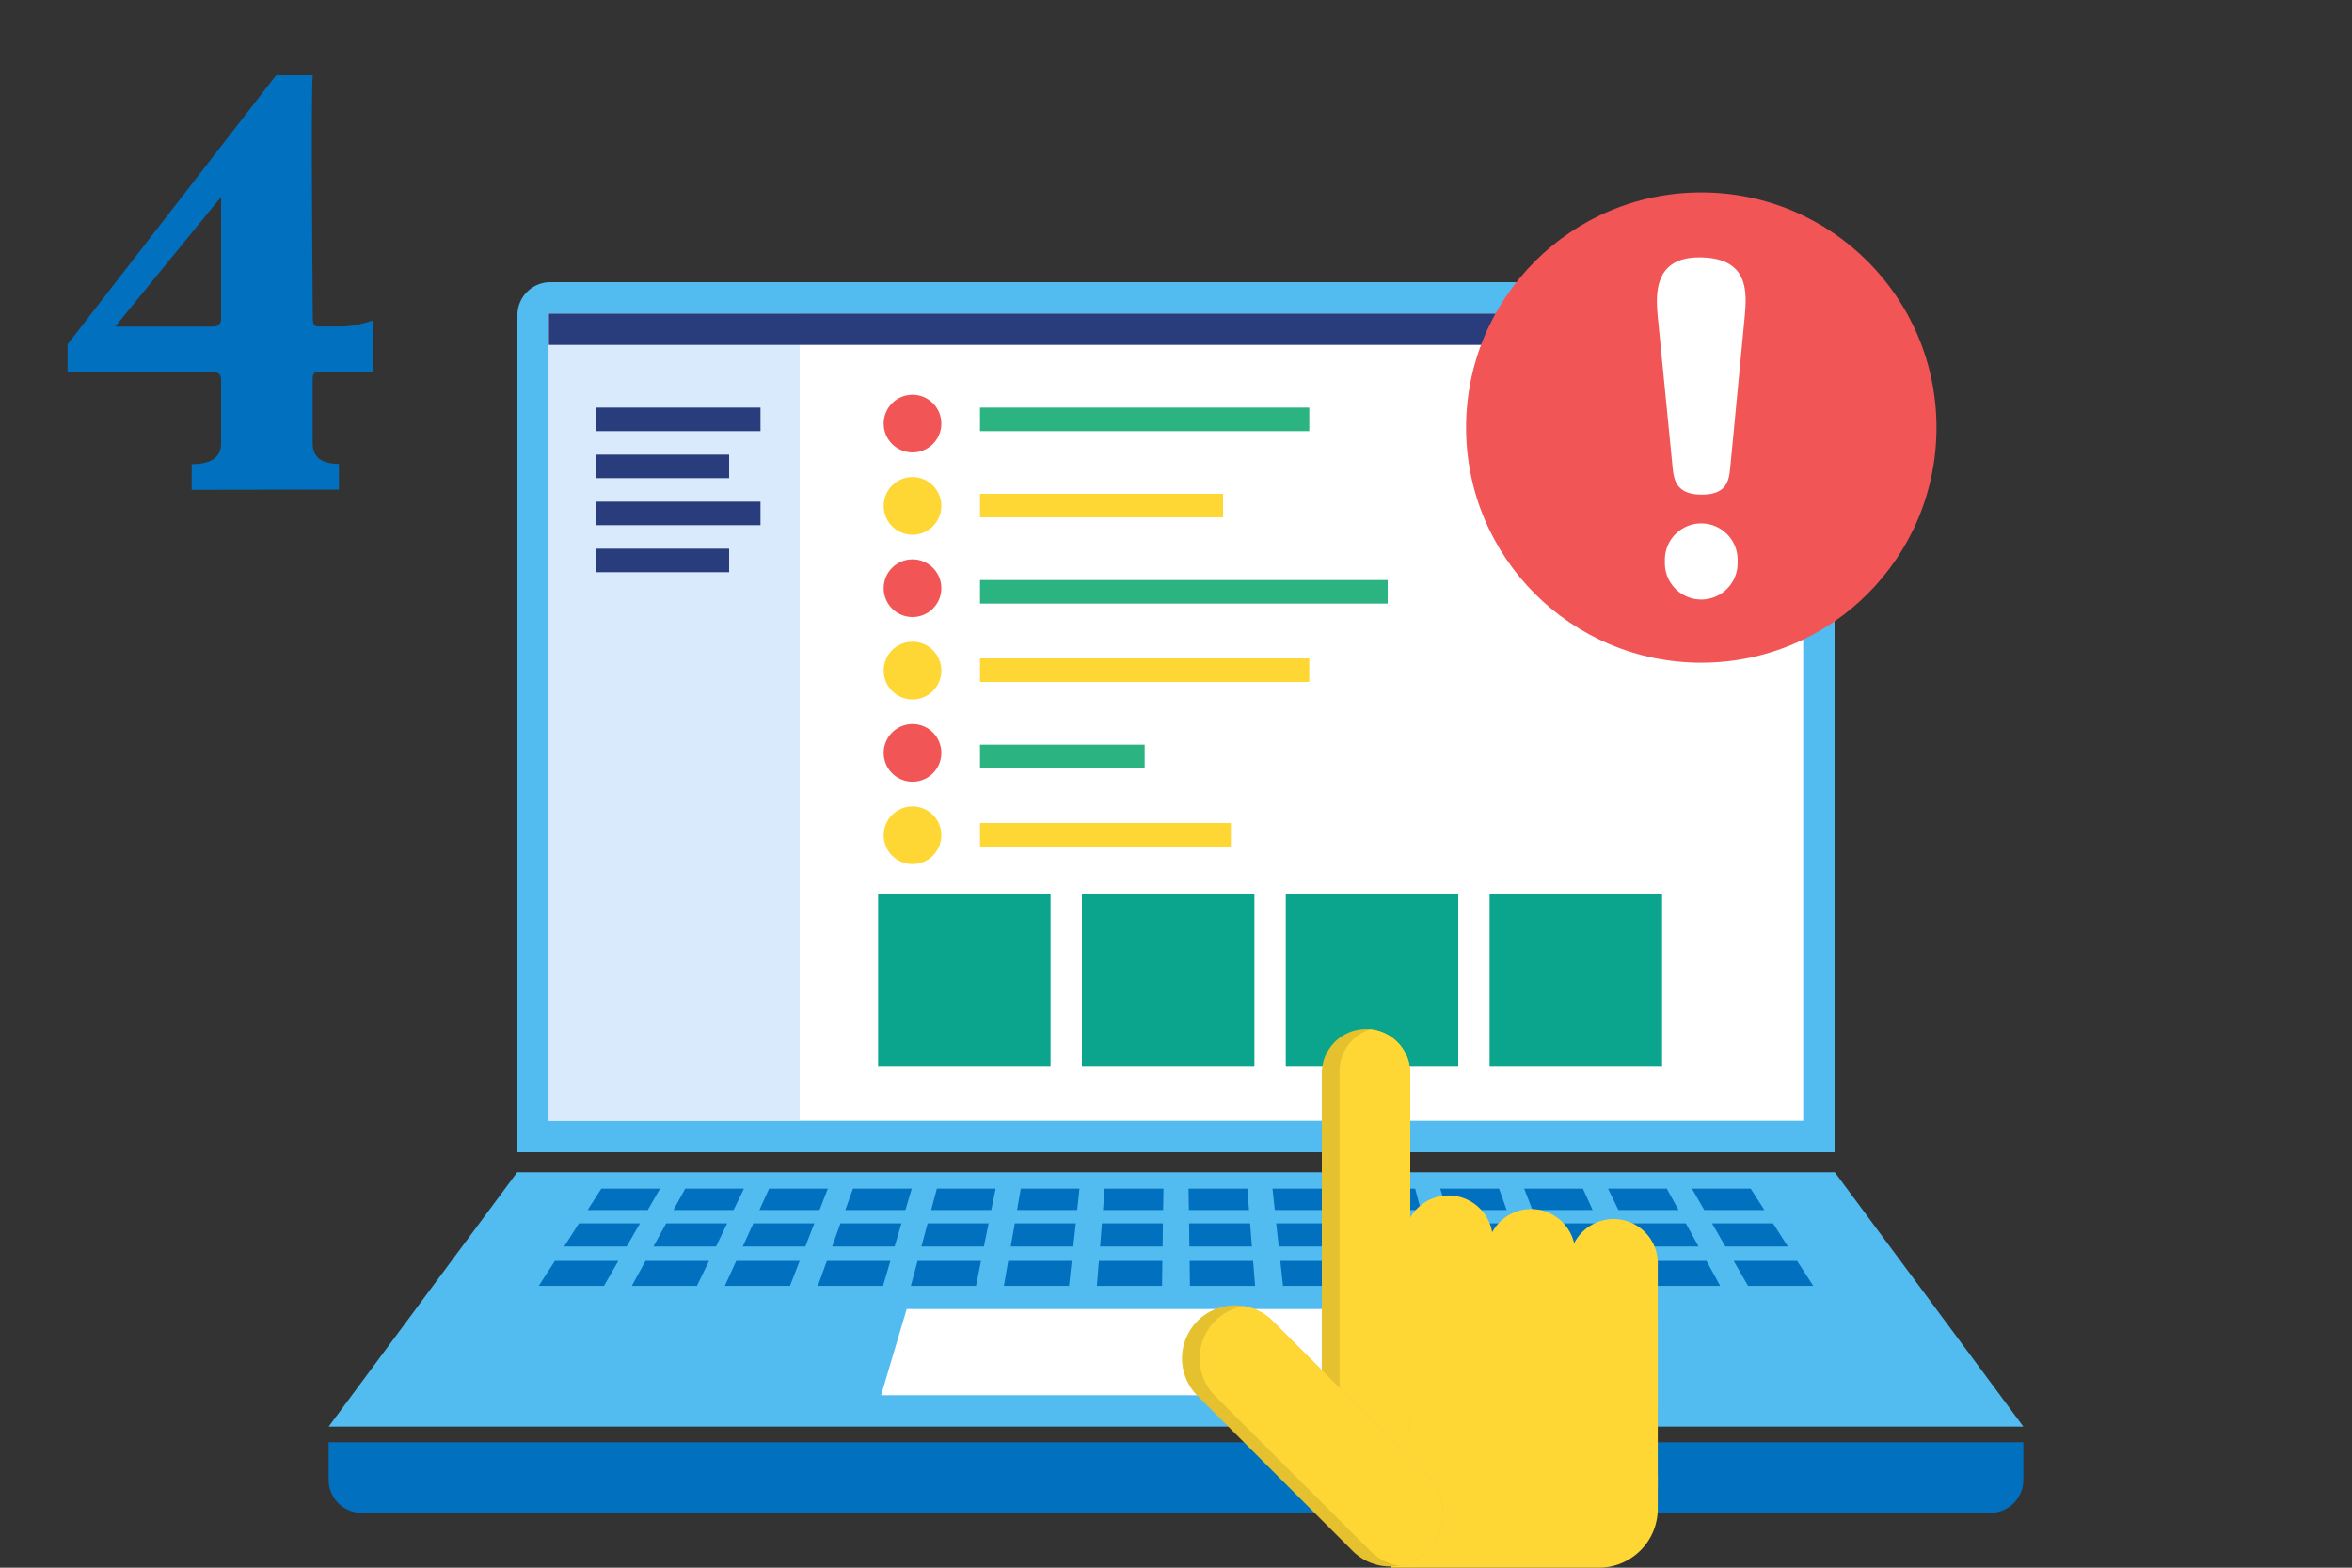
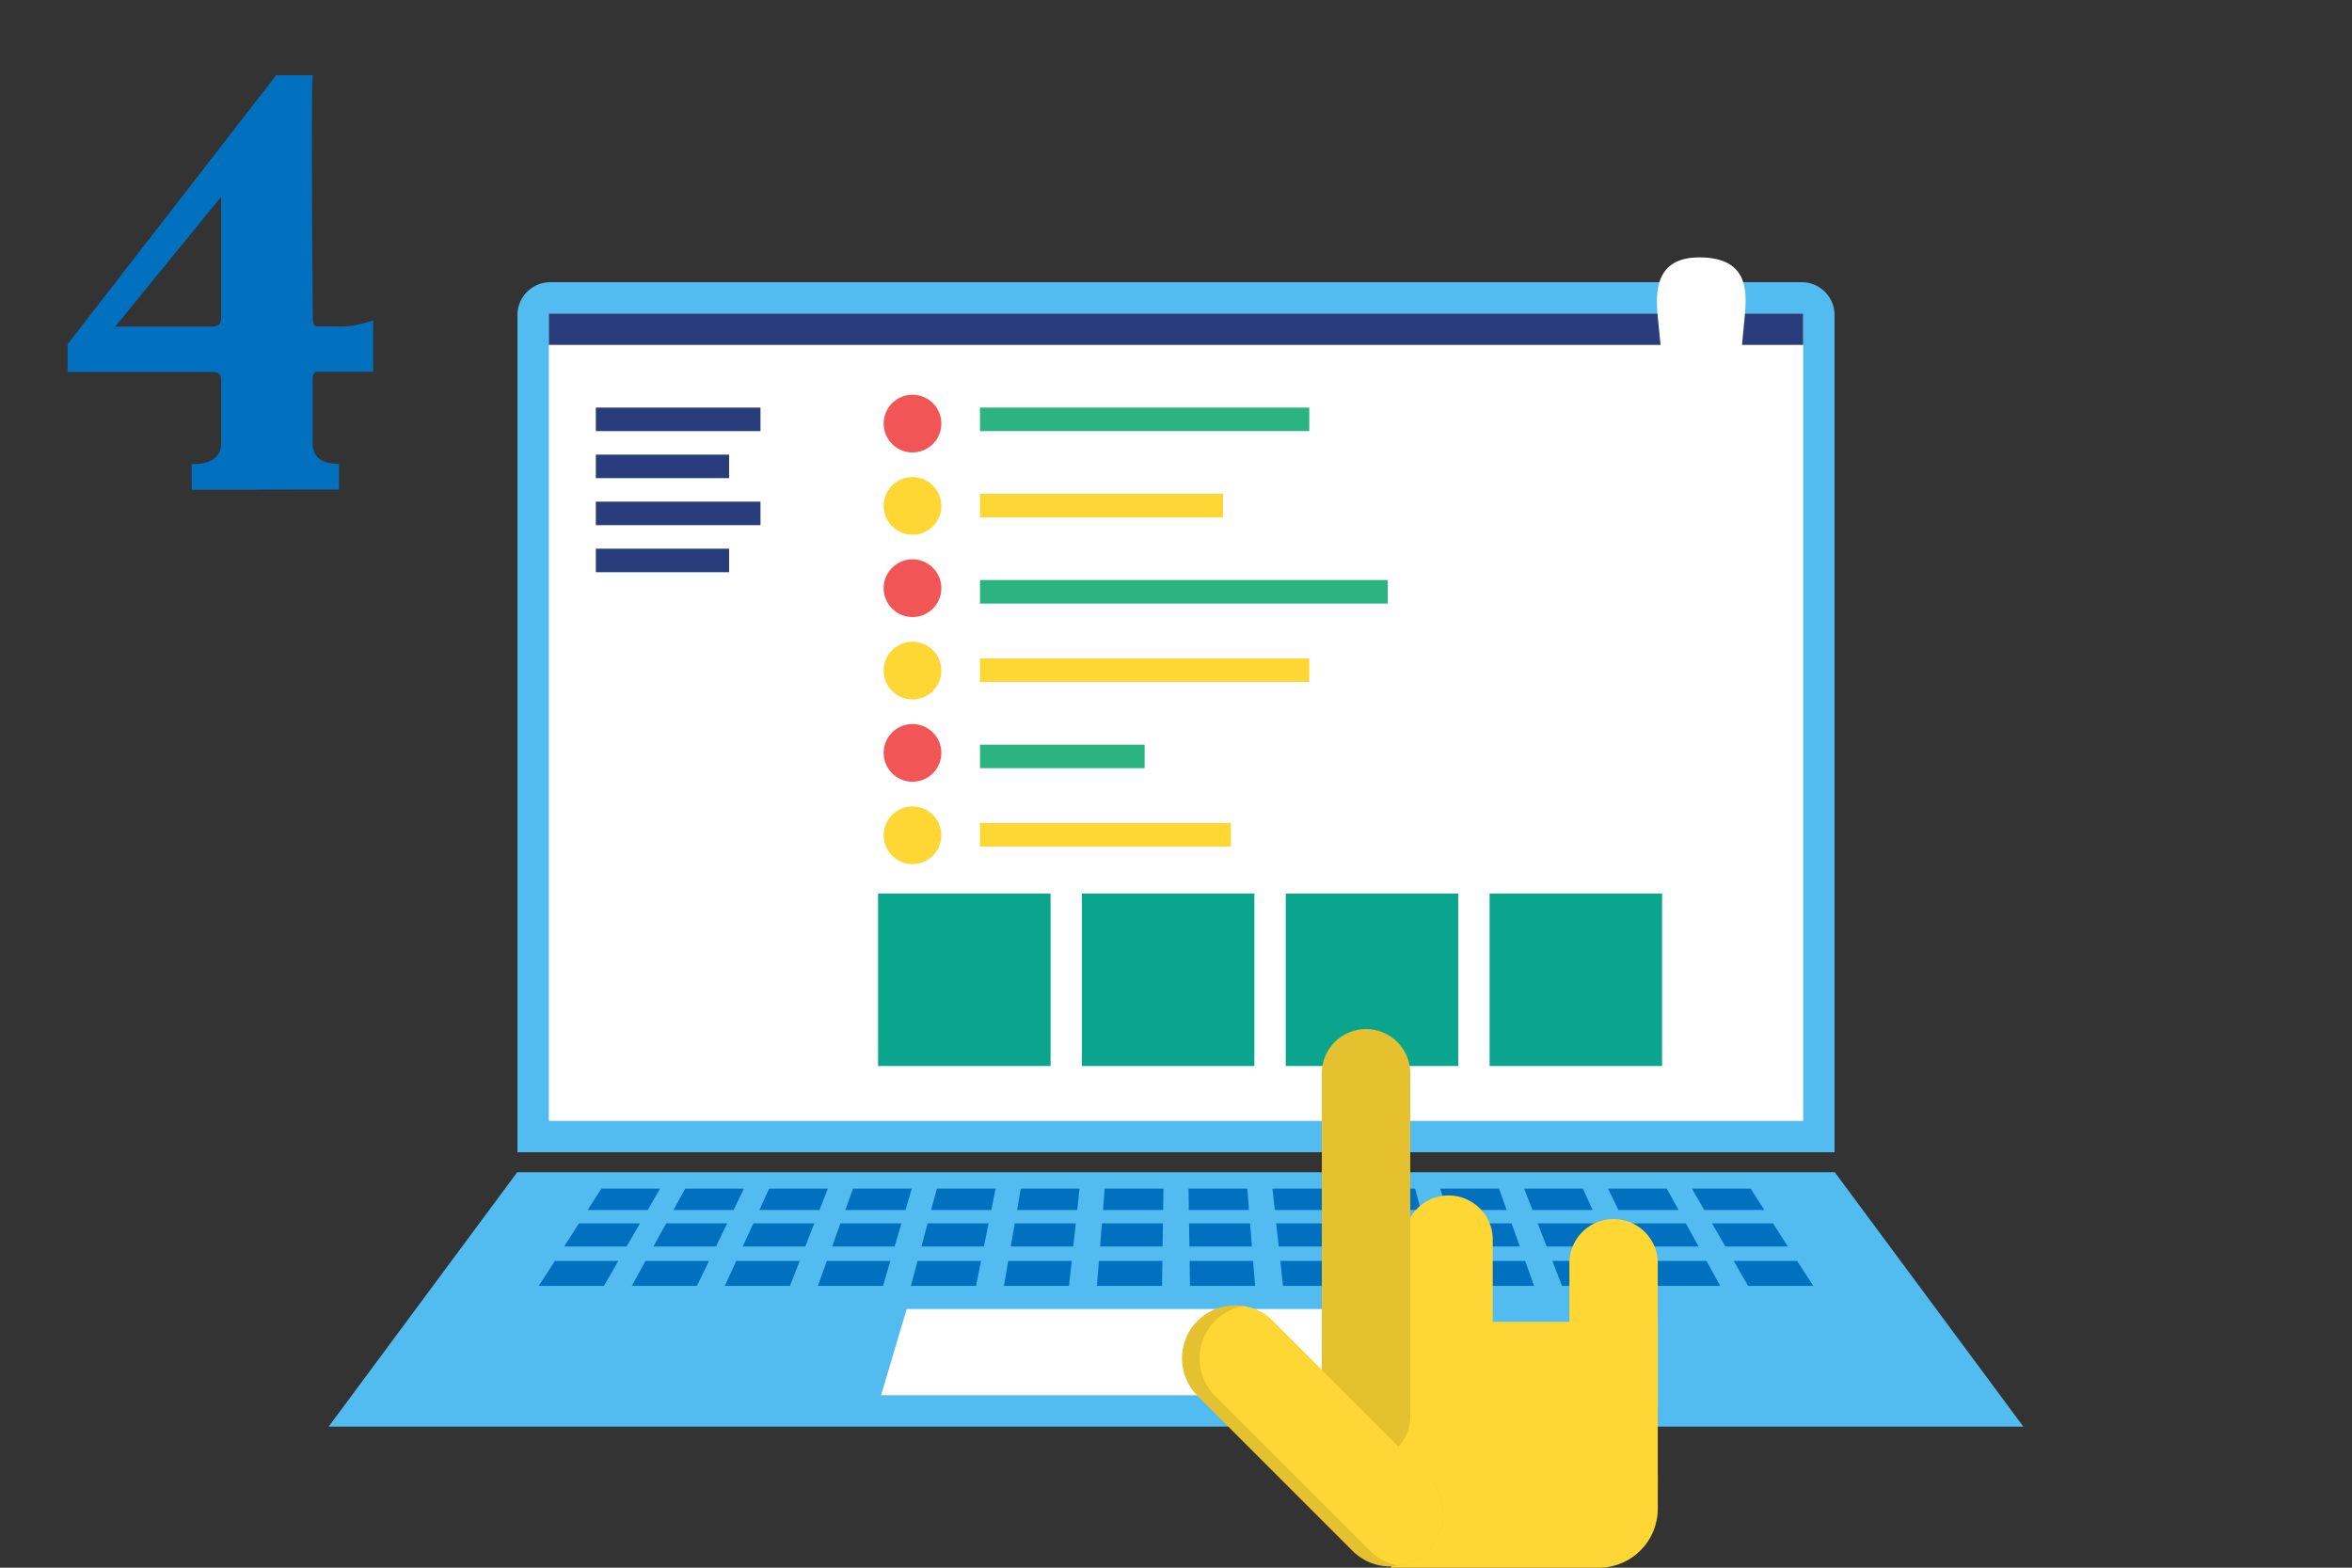
<svg xmlns="http://www.w3.org/2000/svg" viewBox="0 0 300 200">
  <rect x="0" y="0" width="300" height="200" fill="#333333" stroke="none" />
  <defs>
    <style>.cls-2{fill:#e6c12f}.cls-4{fill:#0070bf}.cls-5{fill:#52bbef}.cls-6{fill:#fff}.cls-8{fill:#293d7c}.cls-9{fill:#2bb381}.cls-10{fill:#f25555}.cls-11{fill:#ffd735}.cls-12{fill:#0aa58c}</style>
    <clipPath id="clip-path">
      <path fill="none" d="M0 0h300v200H0z" />
    </clipPath>
    <clipPath id="clip-path-2">
-       <path class="cls-2" d="M168.6 180.72a5.64 5.64 0 0 0 11.28 0v-43.79a5.64 5.64 0 1 0-11.28 0z" />
-     </clipPath>
+       </clipPath>
    <clipPath id="clip-path-3">
      <path class="cls-2" d="M172.67 198a6.77 6.77 0 0 0 9.57-9.57l-19.93-19.92a6.76 6.76 0 0 0-9.56 9.57z" />
    </clipPath>
  </defs>
  <g clip-path="url(#clip-path)" id="レイヤー_2" data-name="レイヤー 2">
    <path class="cls-4" d="M24.45 62.49v-3.28q3.75 0 3.75-2.65v-8.11c0-.68-.37-1-1.1-1H8.62v-3.53L35.22 9.6h4.68c-.26 1.09 0 31.05 0 31.05 0 .67.2 1 .62 1h2.89a10.63 10.63 0 0 0 2-.19 17.22 17.22 0 0 0 2.19-.59v6.55h-7.1c-.42 0-.62.34-.62 1v8.11c0 1.77 1.11 2.65 3.35 2.65v3.28zm3.75-37.37L14.7 41.66h12.4c.73 0 1.1-.34 1.1-1z" />
    <path class="cls-5" d="M66 147h168V40.19a4.2 4.2 0 0 0-4.2-4.19H70.2a4.2 4.2 0 0 0-4.2 4.19z" />
    <path class="cls-6" d="M70 40h160v103H70z" />
-     <path fill="#d9eafc" d="M70 40h32v103H70z" />
    <path class="cls-8" d="M70 40h160v4H70z" />
    <path class="cls-9" d="M125 52h42v3h-42z" />
    <circle class="cls-10" cx="116.39" cy="54.04" r="3.68" />
    <path class="cls-11" d="M125 63h31v3h-31z" />
    <circle class="cls-11" cx="116.39" cy="64.54" r="3.68" />
    <path class="cls-9" d="M125 74h52v3h-52z" />
    <circle class="cls-10" cx="116.39" cy="75.04" r="3.68" />
    <path class="cls-11" d="M125 84h42v3h-42z" />
    <circle class="cls-11" cx="116.39" cy="85.55" r="3.68" />
    <path class="cls-9" d="M125 95h21v3h-21z" />
    <circle class="cls-10" cx="116.39" cy="96.05" r="3.68" />
    <path class="cls-11" d="M125 105h32v3h-32z" />
    <path class="cls-12" d="M112 114h22v22h-22zM138 114h22v22h-22zM164 114h22v22h-22zM190 114h22v22h-22z" />
    <circle class="cls-11" cx="116.39" cy="106.56" r="3.68" />
-     <path class="cls-4" d="M41.92 184h216.16v4.8a4.2 4.2 0 0 1-4.2 4.2H46.12a4.2 4.2 0 0 1-4.2-4.2z" />
    <path class="cls-5" d="M41.92 182h216.16l-24.05-32.45H65.97L41.92 182z" />
    <path class="cls-6" d="M187.62 178h-75.24l3.27-11h68.7l3.27 11z" />
    <path class="cls-4" d="M82.62 154.37h-7.67l1.75-2.73h7.49l-1.57 2.73zM93.57 154.37H85.9l1.5-2.73h7.49l-1.32 2.73zM104.53 154.37h-7.67l1.24-2.73h7.49l-1.06 2.73zM115.49 154.37h-7.67l.98-2.73h7.49l-.8 2.73zM126.44 154.37h-7.67l.73-2.73h7.49l-.55 2.73zM137.4 154.37h-7.67l.47-2.73h7.49l-.29 2.73zM148.36 154.37h-7.67l.21-2.73h7.5l-.04 2.73zM159.31 154.37h-7.67l-.04-2.73h7.5l.21 2.73zM170.27 154.37h-7.67l-.29-2.73h7.49l.47 2.73zM181.23 154.37h-7.67l-.55-2.73h7.49l.73 2.73zM192.18 154.37h-7.67l-.8-2.73h7.49l.98 2.73zM203.14 154.37h-7.67l-1.06-2.73h7.49l1.24 2.73zM214.1 154.37h-7.67l-1.32-2.73h7.49l1.5 2.73zM225.05 154.37h-7.67l-1.57-2.73h7.49l1.75 2.73zM79.93 159.02h-7.97l1.89-2.95h7.78l-1.7 2.95zM91.33 159.02h-7.98l1.62-2.95h7.78l-1.42 2.95zM102.72 159.02h-7.98l1.35-2.95h7.78l-1.15 2.95zM114.11 159.02h-7.97l1.06-2.95h7.78l-.87 2.95zM125.5 159.02h-7.97l.79-2.95h7.78l-.6 2.95zM136.9 159.02h-7.98l.52-2.95h7.78l-.32 2.95zM148.29 159.02h-7.97l.23-2.95h7.78l-.04 2.95zM159.68 159.02h-7.97l-.04-2.95h7.78l.23 2.95zM171.08 159.02h-7.98l-.32-2.95h7.78l.52 2.95zM182.47 159.02h-7.97l-.6-2.95h7.78l.79 2.95zM193.86 159.02h-7.97l-.87-2.95h7.78l1.06 2.95zM205.26 159.02h-7.98l-1.15-2.95h7.78l1.35 2.95zM216.65 159.02h-7.98l-1.42-2.95h7.78l1.62 2.95zM228.04 159.02h-7.97l-1.7-2.95h7.78l1.89 2.95zM77.03 164.05h-8.31l2.06-3.19h8.09l-1.84 3.19zM88.89 164.05h-8.3l1.75-3.19h8.1l-1.55 3.19zM100.76 164.05h-8.31l1.46-3.19H102l-1.24 3.19zM112.63 164.05h-8.31l1.15-3.19h8.1l-.94 3.19zM124.49 164.05h-8.31l.86-3.19h8.09l-.64 3.19zM136.35 164.05h-8.3l.55-3.19h8.1l-.35 3.19zM148.22 164.05h-8.31l.26-3.19h8.09l-.04 3.19zM160.09 164.05h-8.31l-.04-3.19h8.09l.26 3.19zM171.95 164.05h-8.3l-.35-3.19h8.1l.55 3.19zM183.82 164.05h-8.31l-.64-3.19h8.09l.86 3.19zM195.68 164.05h-8.3l-.95-3.19h8.1l1.15 3.19zM207.55 164.05h-8.31l-1.24-3.19h8.09l1.46 3.19zM219.41 164.05h-8.3l-1.55-3.19h8.1l1.75 3.19zM231.28 164.05h-8.31l-1.84-3.19h8.09l2.06 3.19z" />
    <path class="cls-8" d="M76 52h21v3H76zM76 58h17v3H76zM76 64h21v3H76zM76 70h17v3H76z" />
    <path class="cls-11" d="M170.86 168.63h40.59v21.4l-40.59-.04v-21.36z" />
    <path class="cls-11" d="M200.18 178.71a5.64 5.64 0 1 0 11.27 0V161.4a5.64 5.64 0 1 0-11.27 0z" />
-     <path class="cls-11" d="M189.65 177.21a5.64 5.64 0 0 0 11.28 0v-17.32a5.64 5.64 0 0 0-11.28 0z" />
    <path class="cls-11" d="M179.13 175.71a5.64 5.64 0 0 0 11.27 0v-17.32a5.64 5.64 0 1 0-11.27 0z" />
    <path class="cls-2" d="M168.6 180.72a5.64 5.64 0 0 0 11.28 0v-43.79a5.64 5.64 0 1 0-11.28 0z" />
    <g clip-path="url(#clip-path-2)">
-       <path class="cls-11" d="M170.86 180.72a5.64 5.64 0 1 0 11.27 0v-43.79a5.64 5.64 0 1 0-11.27 0z" />
+       <path class="cls-11" d="M170.86 180.72a5.64 5.64 0 1 0 11.27 0a5.64 5.64 0 1 0-11.27 0z" />
    </g>
    <path class="cls-11" d="M177.45 200h26.48a7.52 7.52 0 0 0 7.52-7.52v-4.32h-34z" />
    <path class="cls-2" d="M172.67 198a6.77 6.77 0 0 0 9.57-9.57l-19.93-19.92a6.76 6.76 0 0 0-9.56 9.57z" />
    <g clip-path="url(#clip-path-3)">
      <path class="cls-11" d="M174.92 198a6.77 6.77 0 0 0 9.57-9.57l-19.92-19.92a6.77 6.77 0 0 0-9.57 9.59z" />
    </g>
-     <circle class="cls-10" cx="217" cy="54.55" r="30" />
    <path class="cls-6" d="M221.63 71.63a4.64 4.64 0 1 1-9.27 0 4.64 4.64 0 1 1 9.27 0zM211.48 40.7c-.28-2.86-.71-7.86 5.26-7.86 6.54 0 6.07 4.66 5.77 7.86l-1.82 19c-.17 1.53-.35 3.4-3.65 3.4s-3.53-2-3.69-3.4z" />
  </g>
</svg>